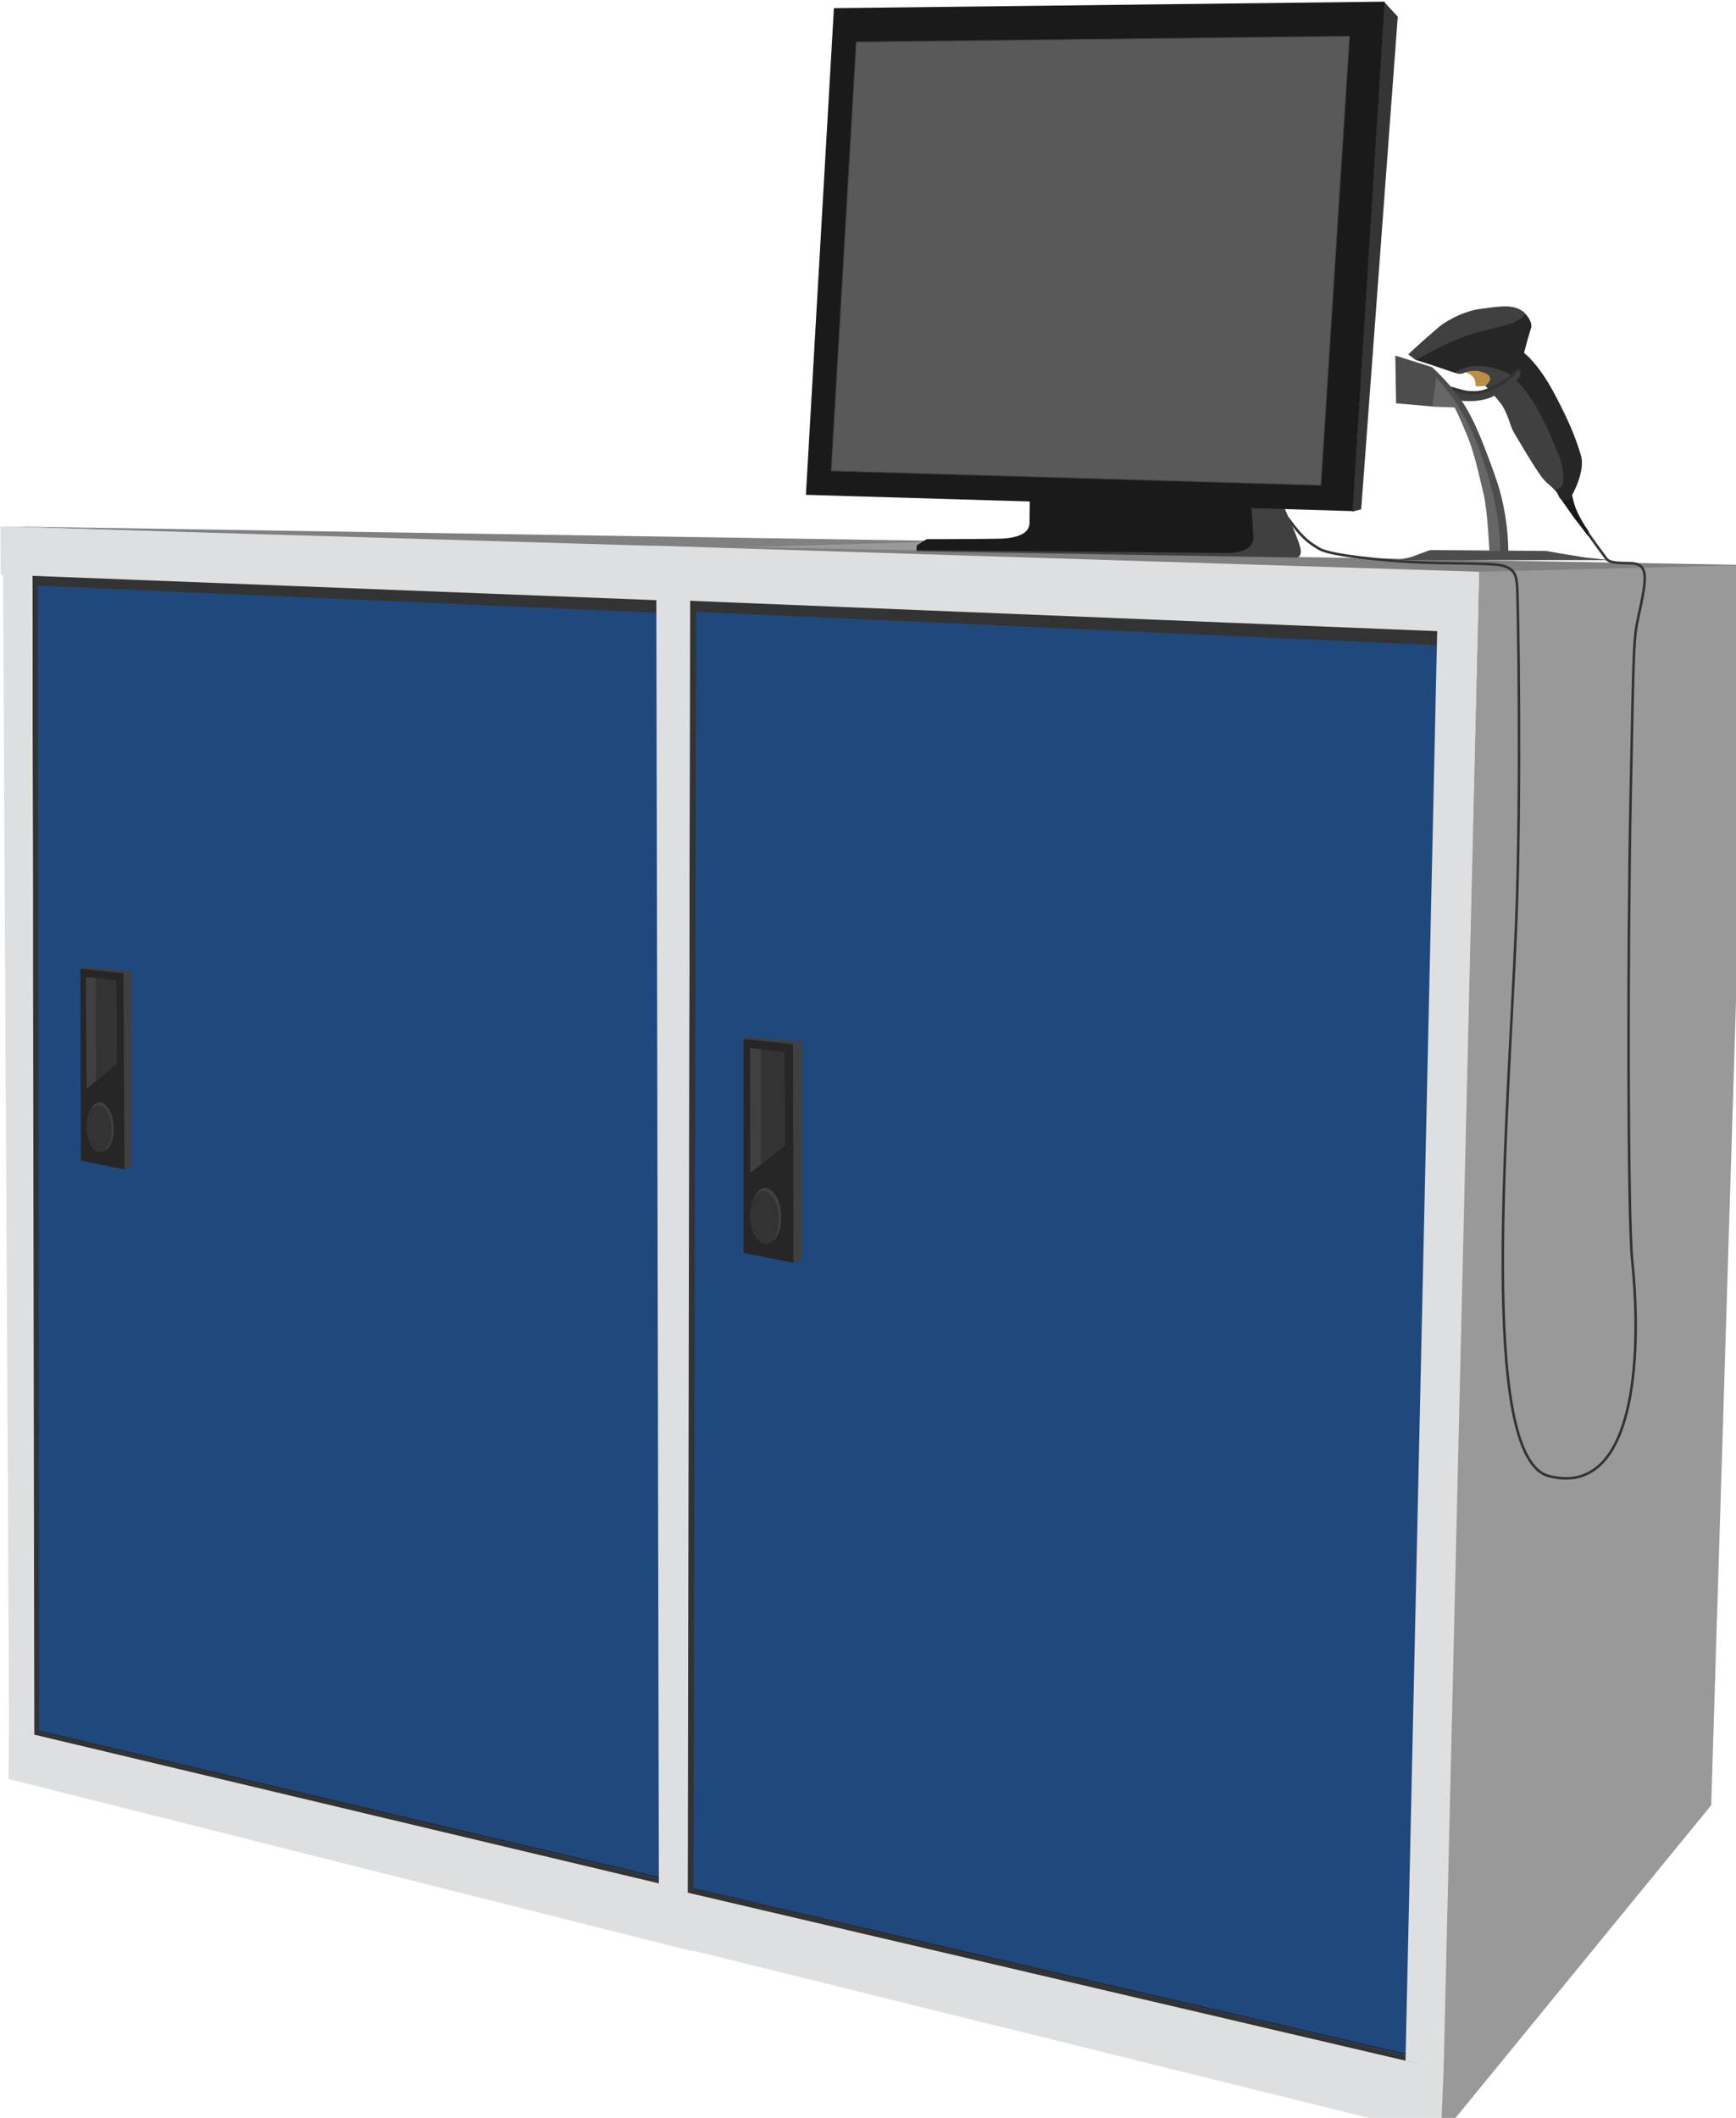
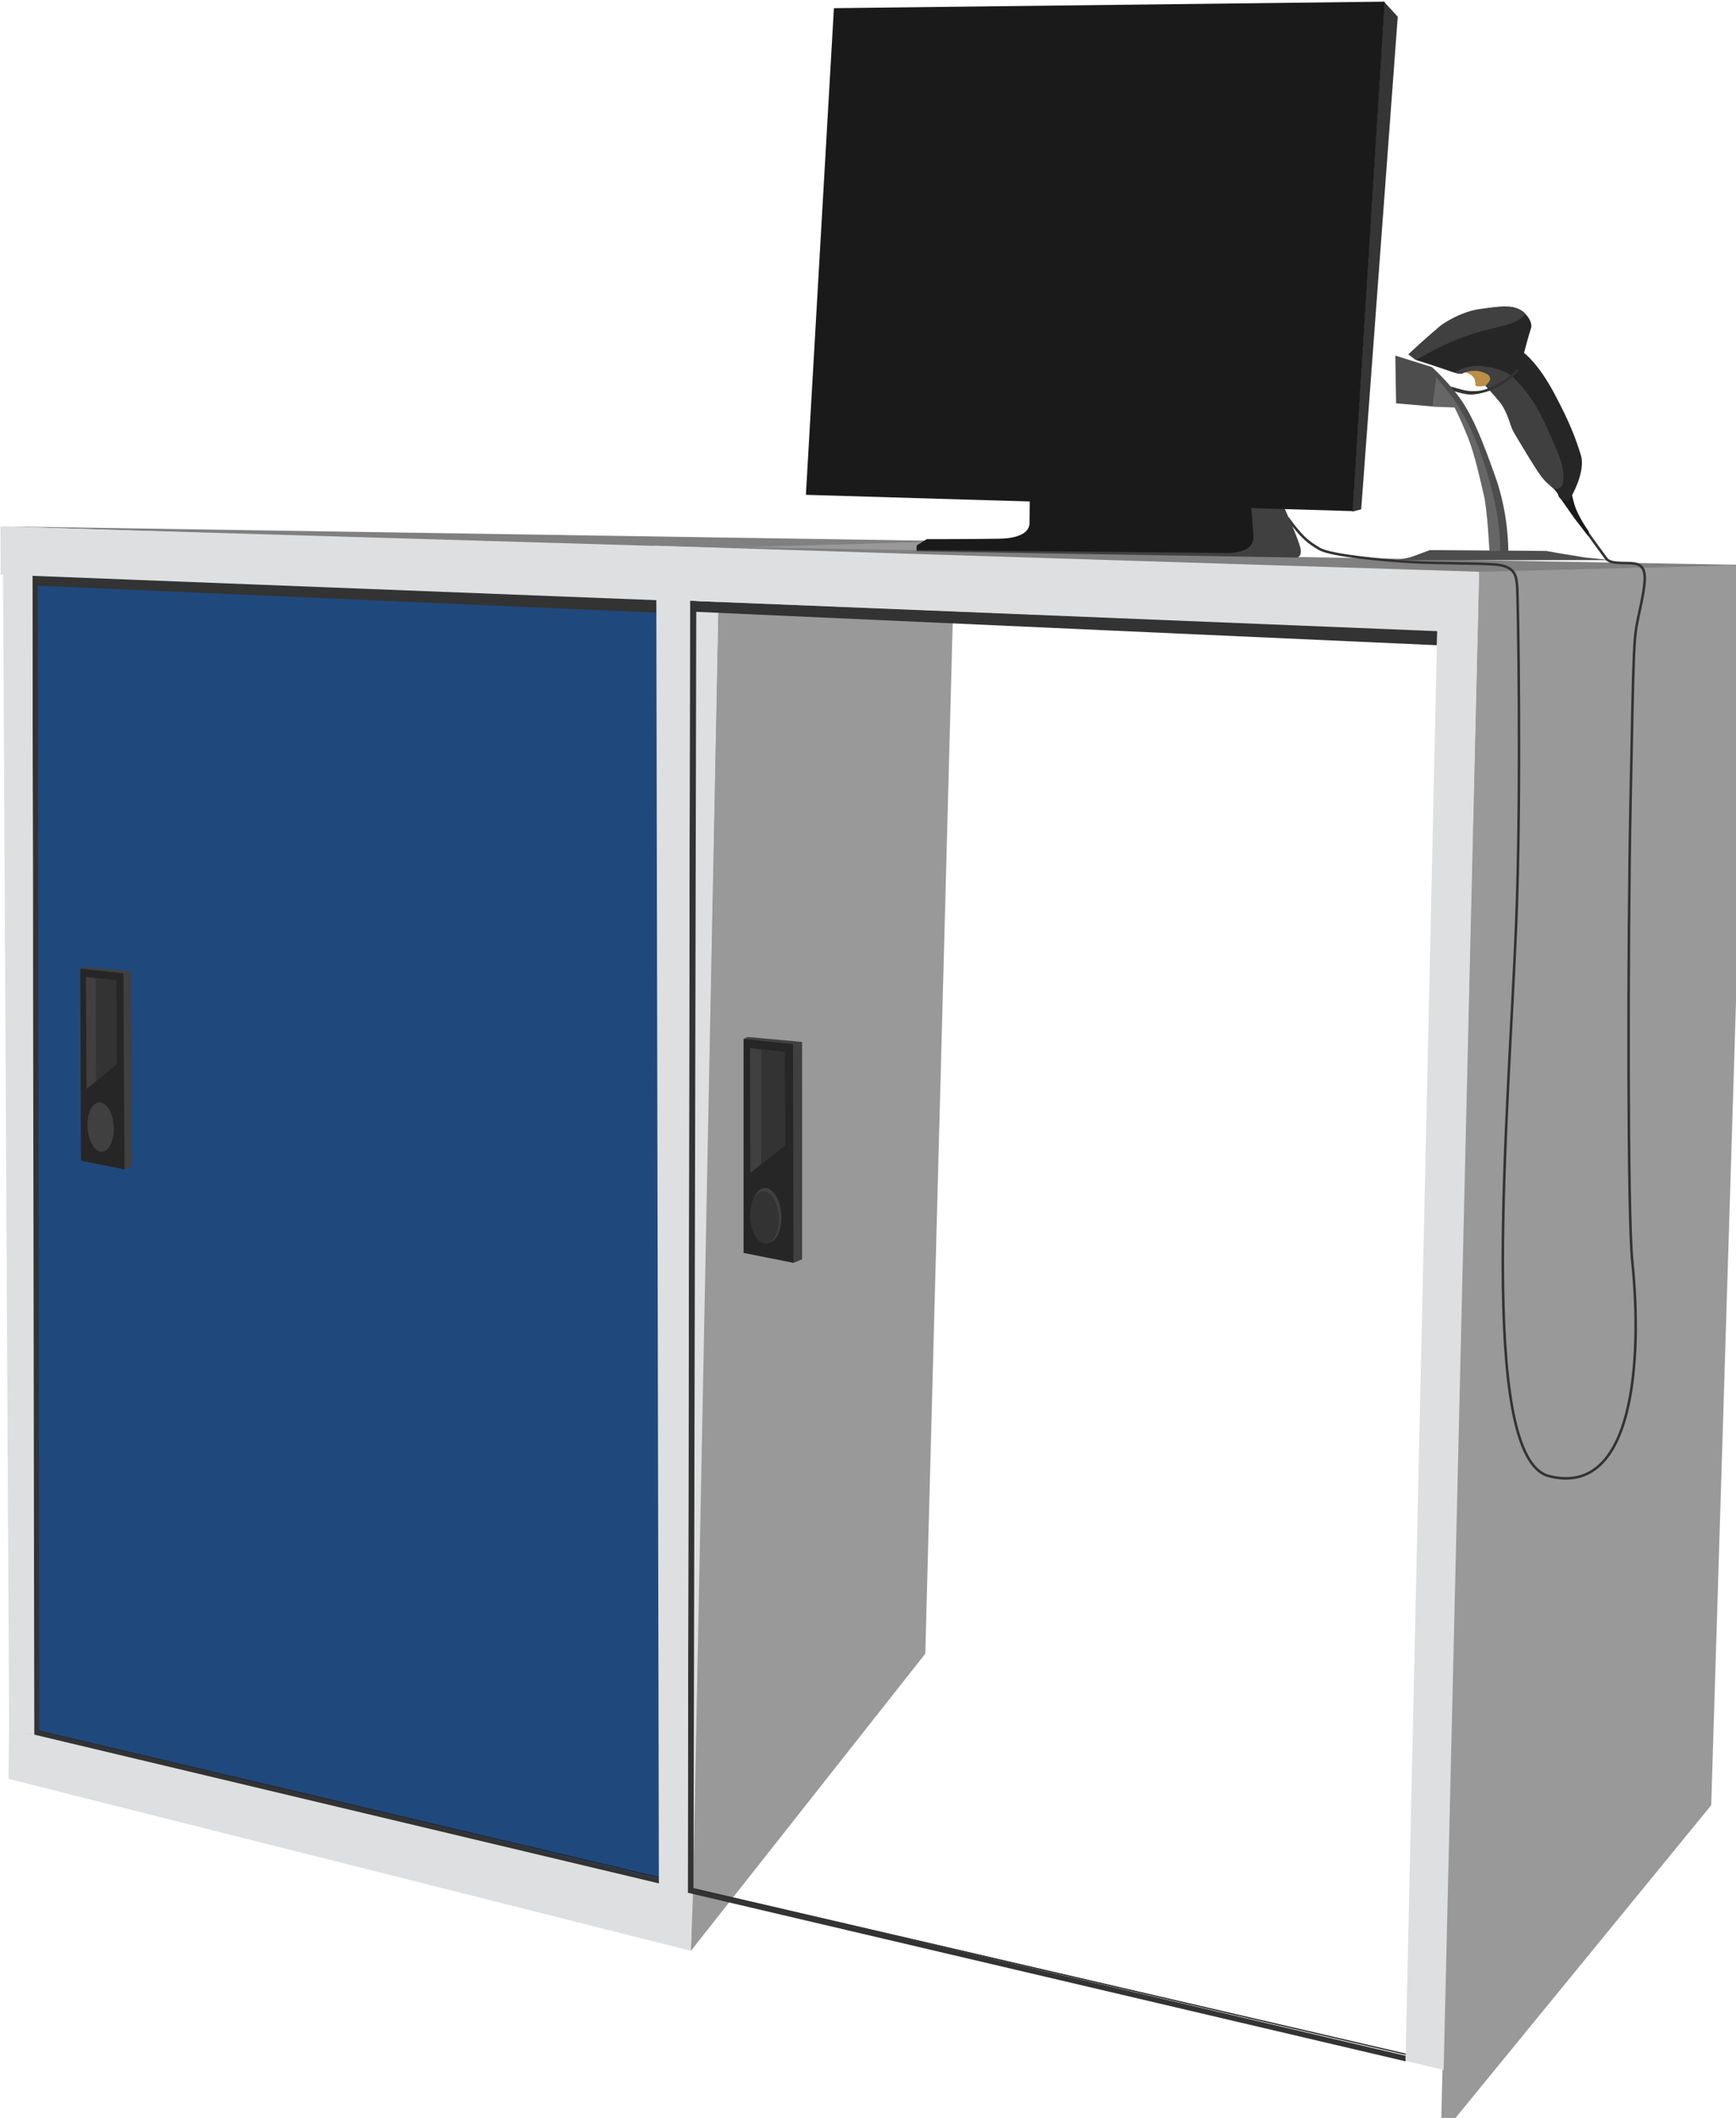
<svg xmlns="http://www.w3.org/2000/svg" xmlns:ns1="http://sodipodi.sourceforge.net/DTD/sodipodi-0.dtd" xmlns:ns2="http://www.inkscape.org/namespaces/inkscape" xmlns:ns3="http://www.serif.com/" width="93.29mm" height="113.771mm" viewBox="0 0 93.29 113.771" version="1.1" id="svg1" xml:space="preserve">
  <ns1:namedview id="namedview1" pagecolor="#ffffff" bordercolor="#000000" borderopacity="0.25" ns2:showpageshadow="2" ns2:pageopacity="0.0" ns2:pagecheckerboard="0" ns2:deskcolor="#d1d1d1" ns2:document-units="mm">
    <ns2:page x="0" y="0" width="93.29" height="113.771" id="page2" margin="0" bleed="0" />
  </ns1:namedview>
  <defs id="defs1" />
  <g ns2:label="Vrstva 1" ns2:groupmode="layer" id="layer1" transform="translate(473.865,138.524)">
    <g style="clip-rule:evenodd;fill-rule:evenodd;stroke-linecap:round;stroke-linejoin:round;stroke-miterlimit:1.5" id="g8" transform="matrix(0.041,0,0,0.041,-477.693,-153.021)">
      <g id="START" transform="matrix(4.806,0,0,4.806,-4639.63,-911.603)">
        <g id="bedna-5" transform="matrix(0.708,-0.002,0.003,0.897,189.656,39.591)">
          <path d="m 1121.59,411.816 367.56,5.312 -90.62,2.417 z" style="fill:#808080" id="path1-0" />
          <g transform="translate(447.636,19.305)" id="g2-839">
            <path d="m 930.93,810.421 -247.933,-48.223 4.194,-358.464 254.41,5.273 z" style="fill:#1f497d" id="path2-3" />
          </g>
          <g transform="translate(447.636,19.305)" id="g3-9">
            <path d="M 926.644,803.893 687.153,758.683" style="fill:none;stroke:#282828;stroke-width:0.39px" id="path3-6" />
          </g>
          <g transform="translate(1.222,-43.981)" id="g4-7">
            <path d="m 1132.51,470.879 1.8,2.981 248.82,9.117 0.15,-4.067 z" style="fill:#333333" id="path4-9" />
          </g>
          <path d="m 1398.43,418.961 90.72,-1.833 -12.83,338.106 -90.69,90.124 z" style="fill:#999999" id="path5-9" />
          <path d="m 1134.93,778.009 0.93,-351.227 -2.12,0.011 -0.74,352.301 240.84,45.966 0.13,-1.502 z" style="fill:#333333" id="path6-7" />
          <path d="m 1121.52,411.857 276.91,7.104 -0.42,16.65 -276.48,-9.136 z" style="fill:#dedfe1" id="path7-6" />
          <path d="m 1384.4,435.019 -10.63,389.888 12.79,2.488 11.43,-391.912 z" style="fill:#dedfe1" id="path8-9" />
          <path d="m 1122.46,426.091 0.85,351.194 9.7,1.865 0.76,-352.424 z" style="fill:#dedfe1" id="path9-3" />
          <path d="m 1123.28,777.225 -0.3,15.271 262.66,52.838 0.92,-18.02 z" style="fill:#dedfe1" id="path10-5" />
          <g id="madlo">
            <g transform="matrix(1.696,0,0,1.379,-56.333,-39.572)" id="g11">
              <path d="m 722.176,469.143 1.692,-0.693 0.009,-42.981 -10.734,-0.983 -0.833,0.36 9.172,1.995 -0.58,40.379 z" style="fill:#404040" id="path11-7" />
            </g>
            <g transform="matrix(1.696,0,0,1.379,-56.333,-39.572)" id="g12">
              <path d="m 712.293,424.868 v 42.309 l 9.882,1.964 -0.104,-43.236 -9.778,-1.037 v 1.098" style="fill:#262626" id="path12-66" />
            </g>
            <g transform="matrix(1.23,0,0,1,268.14,21.461)" id="g13-5">
              <path d="m 720.208,561.378 9.477,-7.545 -0.133,-25.384 -9.448,-1.066 z" style="fill:#404040" id="path13-82" />
            </g>
            <g transform="matrix(1.23,0,0,1,268.14,21.461)" id="g14-5">
              <path d="m 723.154,559.032 6.531,-5.199 -0.132,-25.385 -6.399,-0.721 z" style="fill:#333333" id="path14-4" />
            </g>
            <g transform="matrix(1.177,-0.059,0.077,1.022,260.34,49.516)" id="g15-41">
              <ellipse cx="726.178" cy="575.129" rx="4.278" ry="7.33" style="fill:#404040" id="ellipse14" />
            </g>
            <g transform="matrix(1.123,-0.056,0.074,0.976,300.684,74.34)" id="g16-6">
-               <ellipse cx="726.178" cy="575.129" rx="4.278" ry="7.33" style="fill:#333333" id="ellipse15" />
-             </g>
+               </g>
          </g>
        </g>
        <g id="bedna1" ns3:id="bedna" transform="matrix(0.813,0,0,1,251.244,0.161)">
          <path d="m 1121.59,411.816 367.56,5.312 -90.62,2.417 z" style="fill:#808080" id="path16-1" />
          <g transform="translate(447.636,19.305)" id="g17-6">
-             <path d="m 930.93,810.421 -247.933,-48.223 4.194,-358.464 254.41,5.273 z" style="fill:#1f497d" id="path17-3" />
-           </g>
+             </g>
          <g transform="translate(447.636,19.305)" id="g18-35">
            <path d="M 926.644,803.893 687.153,758.683" style="fill:none;stroke:#282828;stroke-width:0.35px" id="path18-5" />
          </g>
          <g transform="translate(1.222,-43.981)" id="g19-3">
            <path d="m 1132.51,470.879 1.8,2.981 248.82,9.117 0.15,-4.067 z" style="fill:#333333" id="path19-2" />
          </g>
          <path d="m 1398.43,418.961 90.72,-1.833 -12.83,338.106 -90.69,90.124 z" style="fill:#999999" id="path20-8" />
          <path d="m 1134.93,778.009 0.93,-351.227 -2.12,0.011 -0.74,352.301 240.84,45.966 0.13,-1.502 z" style="fill:#333333" id="path21-2" />
          <path d="m 1121.52,411.857 276.91,7.104 -0.42,16.65 -276.48,-9.136 z" style="fill:#dedfe1" id="path22-5" />
          <path d="m 1384.4,435.019 -10.63,389.888 12.79,2.488 11.43,-391.912 z" style="fill:#dedfe1" id="path23-3" />
          <path d="m 1122.46,426.091 0.85,351.194 9.7,1.865 0.76,-352.424 z" style="fill:#dedfe1" id="path24-6" />
-           <path d="m 1123.28,777.225 -0.3,15.271 262.66,52.838 0.92,-18.02 z" style="fill:#dedfe1" id="path25-1" />
          <g id="madlo1" ns3:id="madlo">
            <g transform="matrix(1.696,0,0,1.379,-56.333,-39.572)" id="g26-86">
              <path d="m 722.176,469.143 1.692,-0.693 0.009,-42.981 -10.734,-0.983 -0.833,0.36 9.172,1.995 -0.58,40.379 z" style="fill:#404040" id="path26-2" />
            </g>
            <g transform="matrix(1.696,0,0,1.379,-56.333,-39.572)" id="g27-14">
              <path d="m 712.293,424.868 v 42.309 l 9.882,1.964 -0.104,-43.236 -9.778,-1.037 v 1.098" style="fill:#262626" id="path27-6" />
            </g>
            <g transform="matrix(1.23,0,0,1,268.14,21.461)" id="g28-29">
              <path d="m 720.208,561.378 9.477,-7.545 -0.133,-25.384 -9.448,-1.066 z" style="fill:#404040" id="path28-1" />
            </g>
            <g transform="matrix(1.23,0,0,1,268.14,21.461)" id="g29-5">
              <path d="m 723.154,559.032 6.531,-5.199 -0.132,-25.385 -6.399,-0.721 z" style="fill:#333333" id="path29-0" />
            </g>
            <g transform="matrix(1.177,-0.059,0.077,1.022,260.34,49.516)" id="g30-3">
              <ellipse cx="726.178" cy="575.129" rx="4.278" ry="7.33" style="fill:#404040" id="ellipse29" />
            </g>
            <g transform="matrix(1.123,-0.056,0.074,0.976,300.684,74.34)" id="g31-6">
              <ellipse cx="726.178" cy="575.129" rx="4.278" ry="7.33" style="fill:#333333" id="ellipse30" />
            </g>
          </g>
        </g>
        <g id="Layer14" transform="matrix(-0.208,-0.004,-0.004,0.208,1728.91,214.61)">
          <g transform="matrix(-1,-0.017,-0.017,1,3241.07,25.181)" id="g32-4">
            <path d="m 1354.65,947.11 c 17.82,24.56 26.49,31.302 41.42,39.971 14.92,8.668 84.75,14.929 120.87,16.859 36.12,1.92 79.79,1.09 108.08,2.89 28.29,1.81 28.89,15.66 30.1,28.3 1.2,12.64 6.2,273.15 -0.29,442.61 -9.61,251.31 -49.22,699.55 44.46,723.39 110.9,28.23 122.62,-149.89 108.64,-282.66 -6.02,-57.12 -7.01,-403.28 -3.42,-607.8 3.58,-204.52 3.54,-207.47 9.9,-236.97 10.74,-49.75 13.12,-67.2 -8.73,-68.77 -11.47,-0.83 -28.47,1.12 -33.73,-5.943 -20.03,-26.949 -24.25,-33.313 -24.25,-33.313 l -7.87,-10.449" style="fill:none;stroke:#333333;stroke-width:3.33px" id="path31-9" />
          </g>
          <g transform="matrix(-2.854,-1.041,-1.041,2.854,6085.41,961.598)" id="g33-2">
            <path d="m 1419.17,499.893 -0.62,0.692 3.19,10.999 3.18,9.399 0.87,-1.85 c 0,0 -2.33,-7.753 -2.08,-13.105 0.2,-4.394 0.76,-6.334 0.76,-6.334 z" style="fill:#1a1a1a" id="path32-9" />
          </g>
          <path d="m 1446.51,995.833 281.56,5.447 c 0,0 -15.49,-2.763 -21.35,-5.023 -5.05,-1.946 -23.17,-9.03 -23.17,-9.03 l -152.55,-1.79 -19.1,3.004 -32.58,4.636 z" style="fill:#4d4d4d" id="path33-3" />
          <path d="m 1643.85,752.73 c 0,0 -1.25,-0.313 -6.86,2.34 -5.62,2.653 -7.49,6.709 -7.49,6.709 0,0 -0.63,1.561 -1.25,4.681 -0.63,3.121 0.62,3.433 -0.47,4.213 -1.09,0.78 -3.43,0.936 -6.09,0.78 -2.65,-0.156 -7.8,-0.936 -7.8,-0.936 l -5.3,-6.241 -1.56,-5.461 c 0,0 1.25,-6.242 3.43,-7.334 2.18,-1.092 5.77,-3.12 8.27,-3.432 2.5,-0.313 18.41,0.468 18.41,0.468 z" style="fill:#bb8f45" id="path34-4" />
          <path d="m 1716.64,731.297 c -38.3,-37.322 -56.53,-52.156 -81.53,-58.031 -25.32,-5.949 -46.95,-9.216 -59.45,-5.049 -12.49,4.167 -21.42,18.452 -19.04,25.594 2.38,7.143 8.59,32.703 8.59,32.703 0,0 -18.89,13.079 -40.69,52.314 -21.8,39.236 -29.06,58.127 -36.33,79.925 -7.27,21.797 11.63,55.22 11.63,55.22 0,0 3.07,5.518 6.48,5.274 3.42,-0.244 9.02,-2.194 10.49,-7.314 1.46,-5.12 14.25,-15.595 14.25,-15.595 0,0 42.02,-58.093 46.3,-75.712 4.29,-17.618 37.15,-49.76 37.15,-49.76 0,0 -13.65,-11.156 0.64,-16.87 14.28,-5.714 21.67,-2.738 30.71,1.072 5.05,2.126 15.61,-3.437 60.87,-16.599 z" style="fill:#262626" id="path35-4" />
          <path d="m 1564.48,676.104 c 4.17,4.964 11.33,10.176 24.08,14.018 8.5,2.562 21.33,5.79 36.26,10.057 14.94,4.266 34.8,12.86 45.59,18.217 13.32,6.613 36.28,20.083 36.28,20.083 l 10.01,-7.192 c 0,0 -33.09,-30.975 -38.57,-35.965 -6.44,-5.856 -15.81,-11.447 -29.85,-17.689 -14.04,-6.241 -18.16,-6.849 -40.63,-9.969 -22.46,-3.121 -28.71,-0.312 -31.2,0.468 -2.5,0.78 -7.8,3.276 -9.36,4.525 -1.56,1.248 -2.95,3.044 -2.61,3.447 z" style="fill:#404040" id="path36-0" />
          <path d="m 1517.78,903.642 c -4.39,-1.873 -8.14,-3.251 -7.17,-17.099 0.98,-13.847 3.95,-22.016 10.97,-37.229 7.02,-15.213 12.58,-28.938 23.95,-48.669 13.78,-23.899 31.7,-42.306 40.84,-47.258 9.15,-4.952 31.97,-10.781 46.84,-8.01 14.57,2.714 17.88,6.256 22.44,8.784 0,0 -3.26,0.881 -4.49,1.073 -1.2,0.188 -2.5,0.289 -2.5,0.289 -0.55,-0.024 -2.36,0.007 -3.89,-0.92 0,0 -2.14,-0.929 -5.01,-1.928 -2.88,-0.999 -10.55,-2.055 -14.29,-1.681 -3.74,0.375 -14.11,3.87 -15.1,6.241 -1,2.372 -2.13,3.995 -0.88,6.616 1.25,2.622 5.37,6.866 5.37,6.866 l -5.24,5.367 c 0,0 -11.73,12.577 -15.04,16.868 -3.32,4.291 -5.85,9.167 -9.17,16.578 -3.31,7.412 -4.87,15.018 -9.36,22.235 -4.49,7.216 -31.21,50.711 -38.81,58.902 -7.61,8.192 -3.13,3.516 -3.13,3.516 l -10.44,8.951 c 0,0 -3.22,1.653 -5.89,0.508 z" style="fill:#404040" id="path37-5" />
          <path d="m 1580.87,986.022 c 0,0 0.05,-46.905 18.65,-96.197 18.6,-49.291 30.69,-77.192 46.5,-99.513 15.81,-22.321 39.44,-42.898 39.44,-42.898 l 48.37,-14.136 -2.24,62.498 -48.78,3.299 h -32.73 c 0,0 -31.9,54.104 -44.05,110.711 -10.72,49.96 -10.12,74.998 -10.12,74.998 l 1.79,4.761 -14.88,2.381 z" style="fill:#4d4d4d" id="path38-9" />
          <path d="m 1605.6,986.882 c 0,0 3.65,-54.381 8.89,-73.904 5.23,-19.523 12.38,-51.903 22.85,-76.188 10.48,-24.285 17.47,-36.949 17.47,-36.949 l 28.98,-0.776 -4.07,-38.463 c 0,0 -23.81,26.666 -29.52,37.142 -5.72,10.476 -26.67,37.142 -47.14,111.901 -8.46,30.894 -11.91,62.855 -11.43,77.14 z" style="fill:#666666" id="path39-6" />
-           <path d="m 1573.2,747.55 c 0.48,0.195 1.17,0.406 1.48,0.854 8.36,12.265 41.36,30.957 56.91,30.655 14.4,-0.28 28.2,-5.837 28.2,-5.837 l -13.7,17.461 c 0,0 -20.51,2.645 -38.69,-5.172 -12.66,-5.445 -37.41,-27.158 -37.41,-27.158 l -0.66,-7.442 z" style="fill:#404040" id="path40-3" />
          <path d="m 1571.72,748.839 c 0,0 0.48,2.001 2.9,4.487 2.41,2.485 16.12,16.972 36.29,24.144 20.16,7.172 28.54,4.687 33.51,3.763 4.97,-0.923 11.22,-2.766 11.22,-2.766 l 5.17,-6.182 c 0,0 -16.05,4.282 -19.58,4.91 -3.54,0.628 -17.46,2.2 -29.01,-2.999 -11.38,-5.128 -16.25,-8.23 -25.43,-14.247 -5.18,-3.392 -12.2,-11.659 -12.2,-11.659 l -1.4,-0.762 z" style="fill:#333333" id="path41-4" />
        </g>
        <g id="Monitor-2" transform="translate(-41.093,-0.208)">
          <path d="m 1275.9,412.825 -0.07,0.913 103.65,1.714 c 0,0 1.75,0 1,-2.877 -0.75,-2.878 -4.63,-11.385 -4.63,-11.385 l -8.75,-0.625 -0.63,9.883 -4.63,2.627 -65.18,-0.5 z" style="fill:#404040" id="path42-88" />
          <path d="m 1367.06,401.035 -60.31,-2.082 c 0,0 -0.08,5.115 -0.08,7.116 0,2.002 -1.86,4.135 -8.26,4.254 -6.75,0.125 -19.76,0.125 -19.76,0.125 l -2.73,1.694 -0.06,1.288 83.73,0.771 c 0,0 8.38,0.625 8.13,-4.379 -0.25,-5.004 -0.66,-8.787 -0.66,-8.787 z" style="fill:#1a1a1a" id="path43-7" />
          <path d="m 1403.44,264.023 3.66,3.994 -9.97,134.289 -2.42,0.649 z" style="fill:#353535" id="path44-5" />
          <g transform="matrix(1.117,0,0,1.135,-153.478,-46.347)" id="g45-8">
            <path d="m 1259.45,274.921 -6.84,116.892 133.5,3.91 7.82,-122.366 z" style="fill:#1a1a1a" id="path45-1" />
          </g>
-           <path d="m 1259.45,274.921 -6.84,116.892 133.5,3.91 7.82,-122.366 z" style="fill:#595959;stroke:#454545;stroke-width:0.24px" id="path46-2" />
        </g>
      </g>
    </g>
  </g>
</svg>